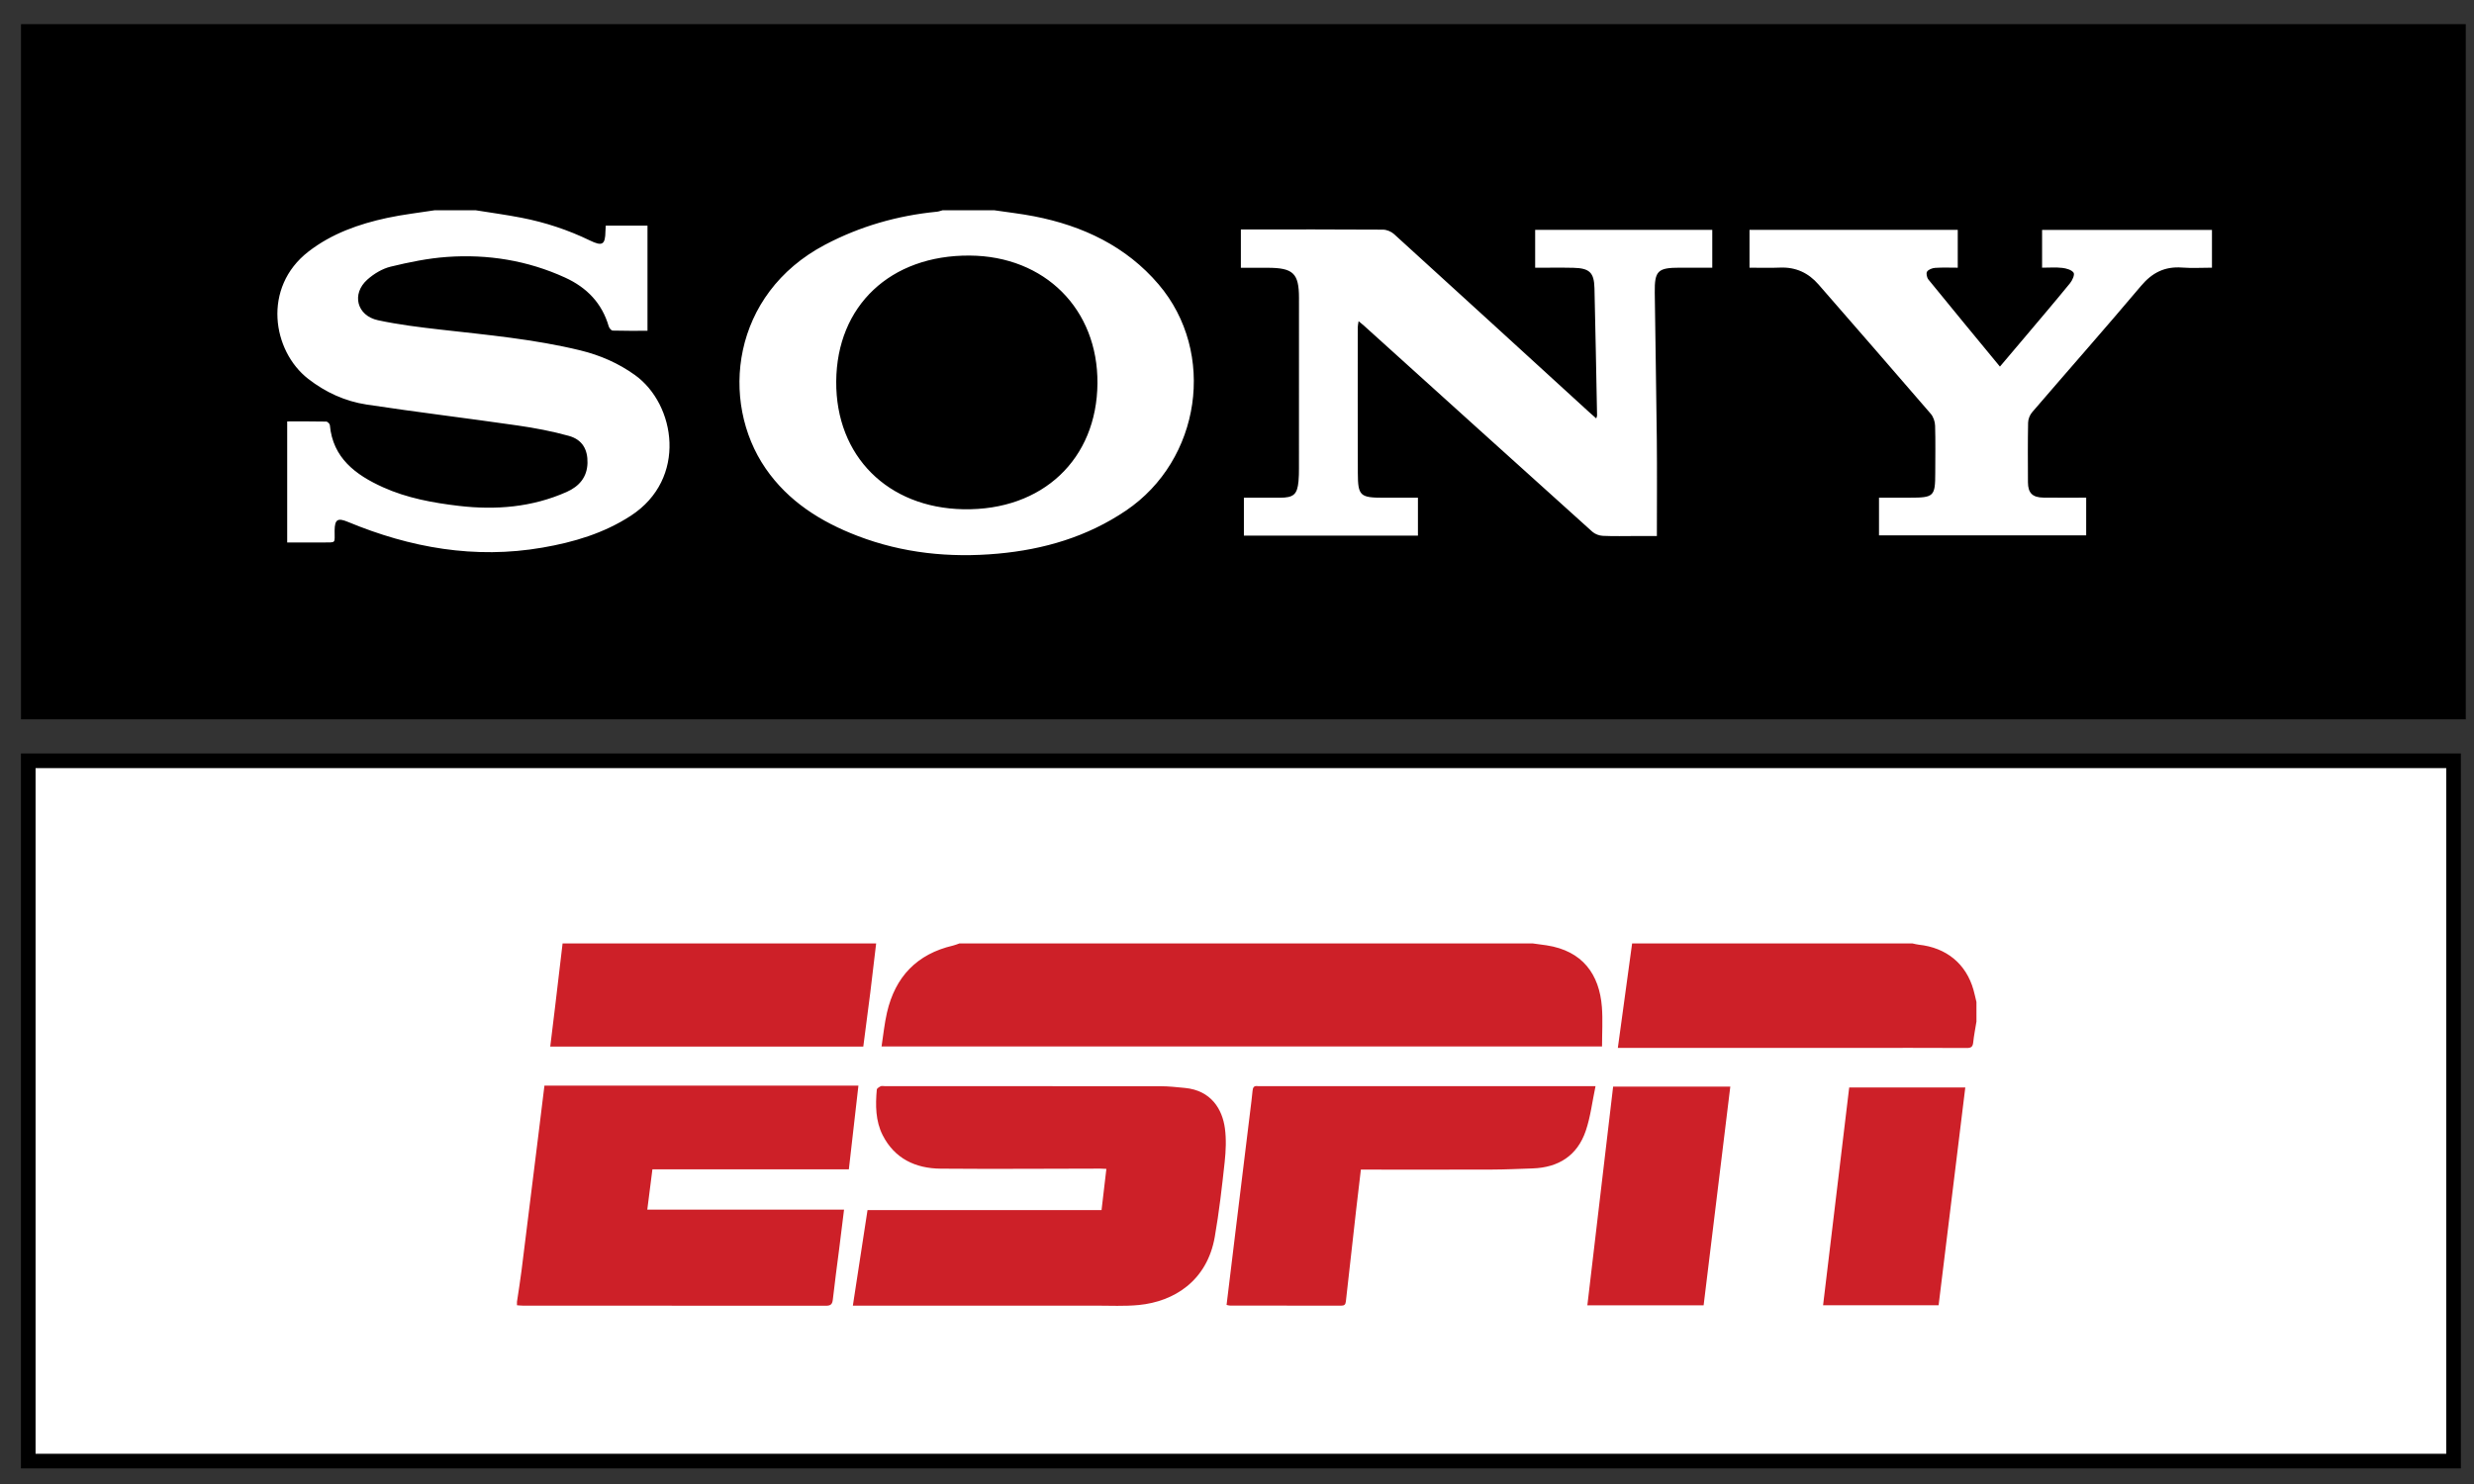
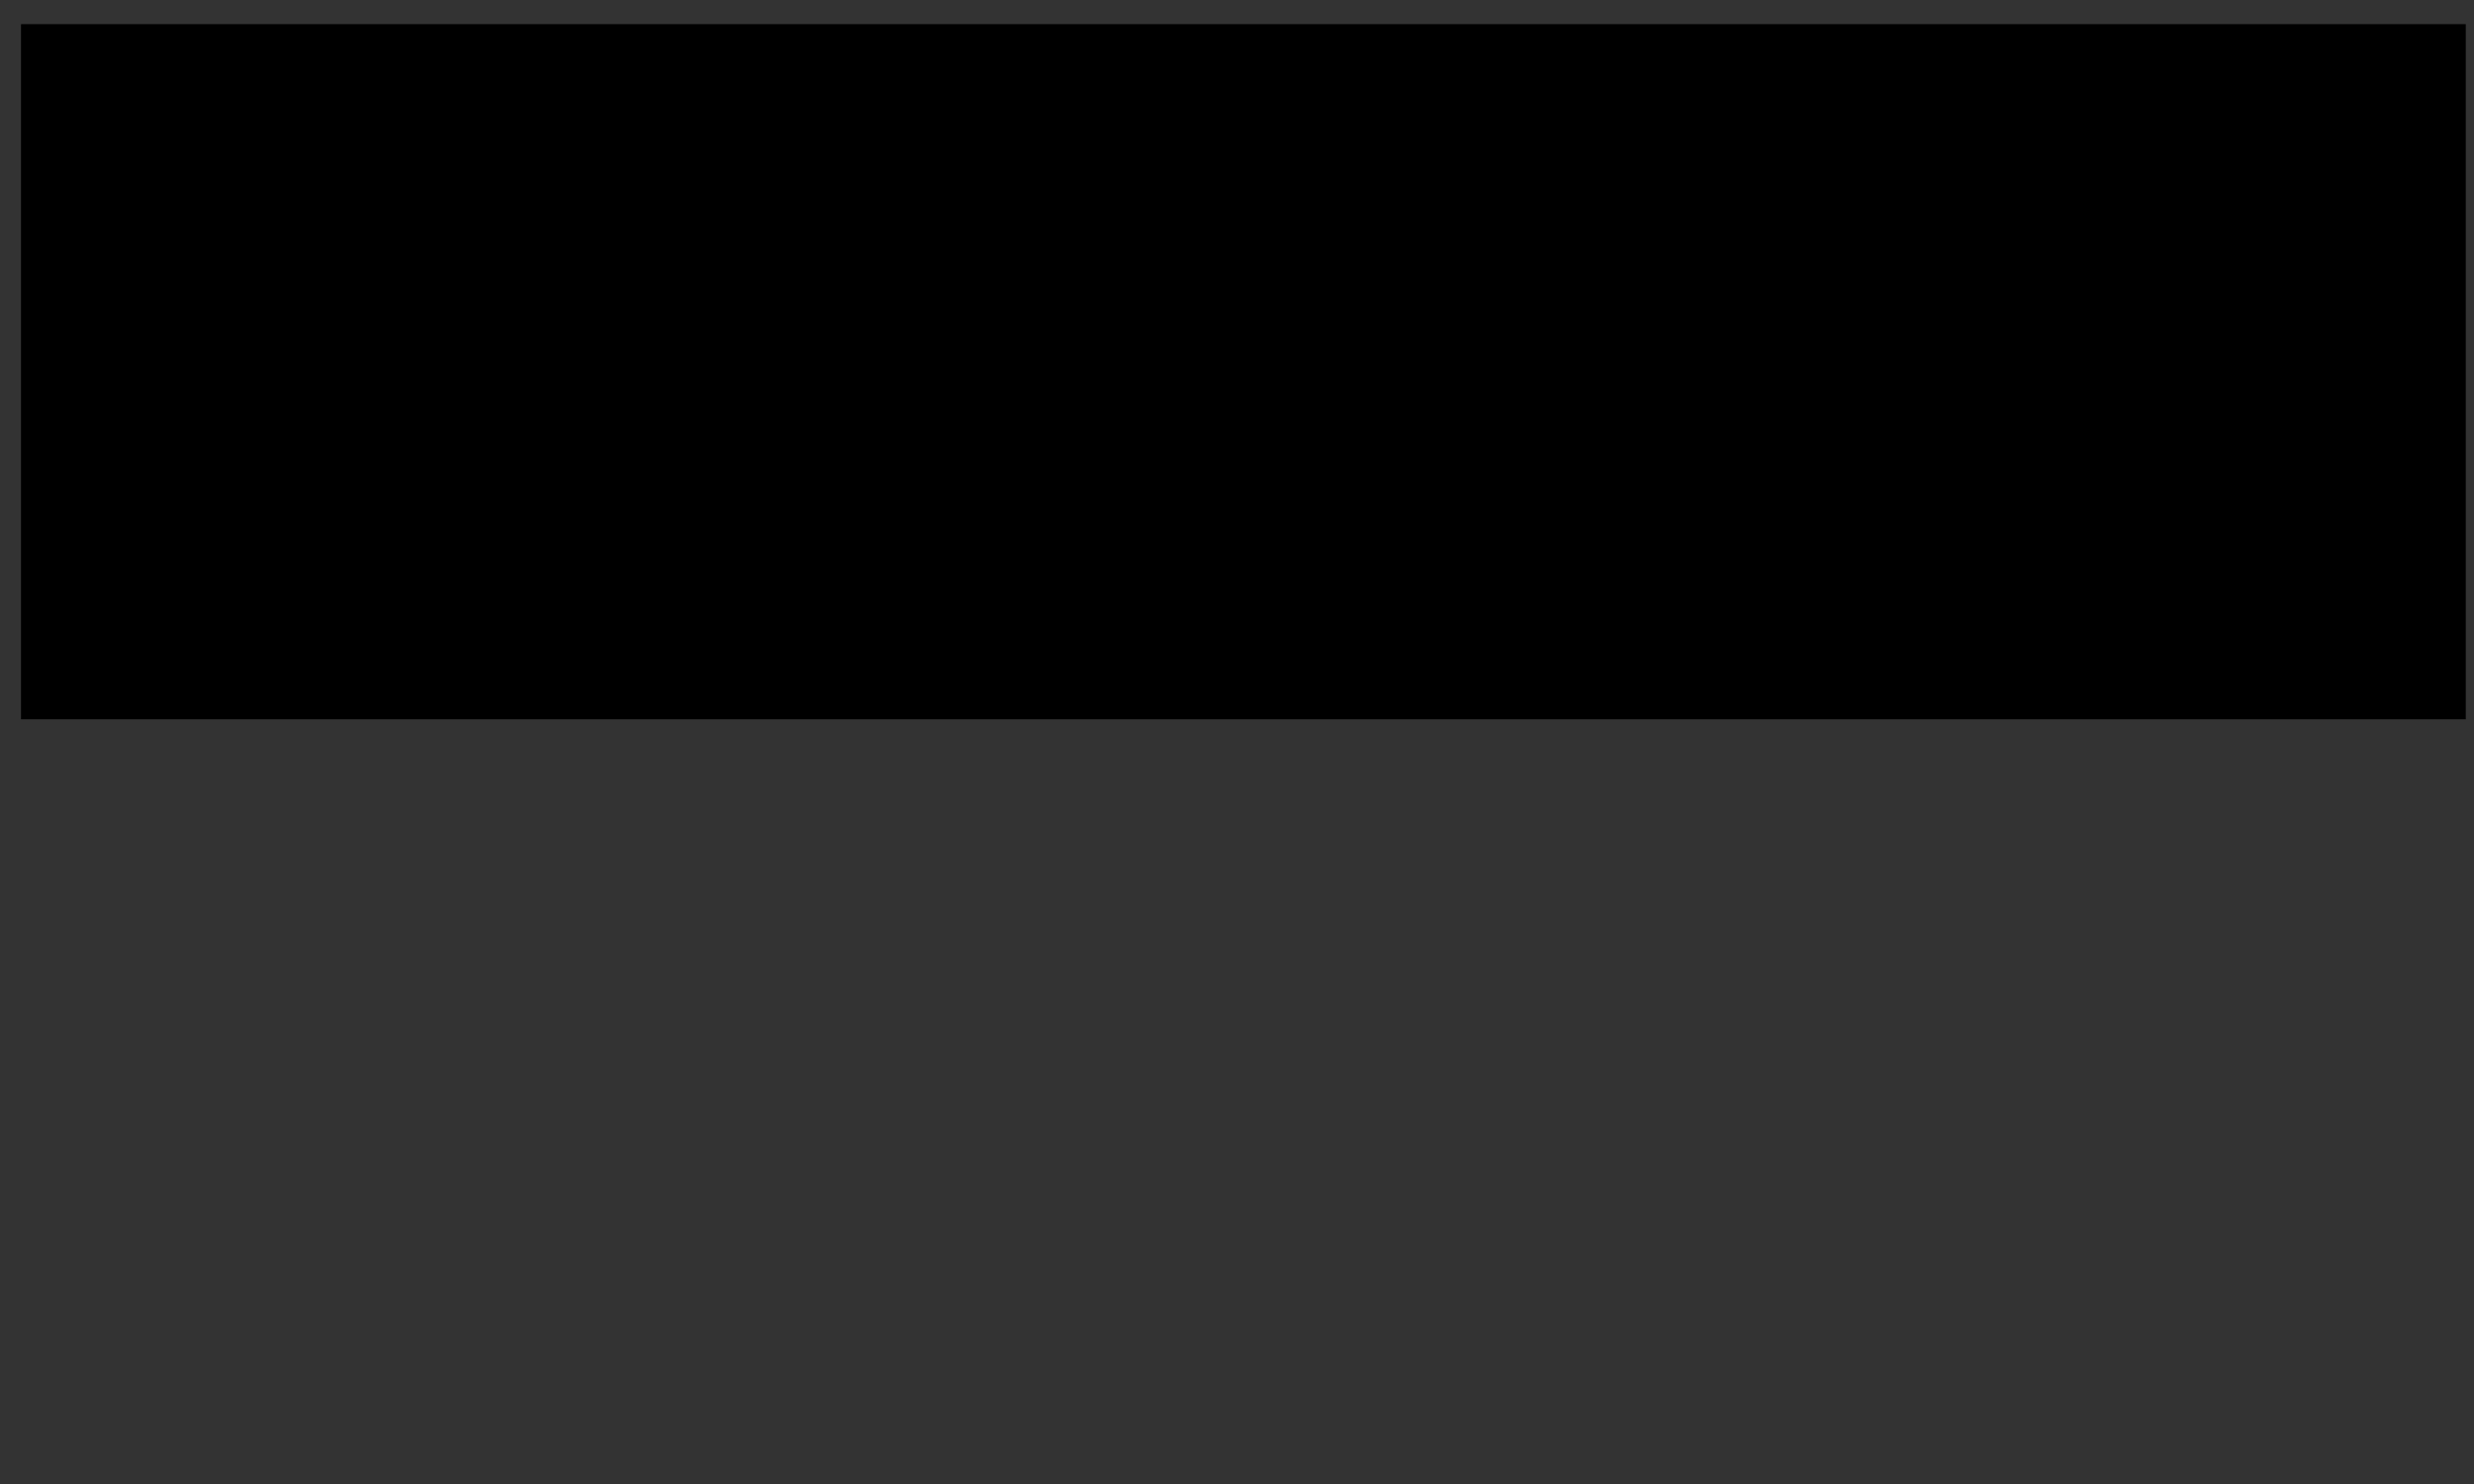
<svg xmlns="http://www.w3.org/2000/svg" xmlns:ns1="http://sodipodi.sourceforge.net/DTD/sodipodi-0.dtd" xmlns:ns2="http://www.inkscape.org/namespaces/inkscape" version="1.1" id="Layer_1" x="0px" y="0px" width="100" height="60" viewBox="0 0 121.655 72.993" enable-background="new 0 0 500 296" xml:space="preserve" ns1:docname="Sony ESPN logo.svg" ns2:version="0.92.4 (5da689c313, 2019-01-14)">
  <rect x="0" y="0" width="121.655" height="72.993" fill="#333333" stroke="none" />
  <title id="title848">Sony ESPN logo</title>
  <defs id="defs37" />
  <ns1:namedview pagecolor="#ffffff" bordercolor="#666666" borderopacity="1" objecttolerance="10" gridtolerance="10" guidetolerance="10" ns2:pageopacity="0" ns2:pageshadow="2" ns2:window-width="1366" ns2:window-height="705" id="namedview35" showgrid="false" ns2:showpageshadow="false" ns2:zoom="1" ns2:cx="63.878825" ns2:cy="24.848186" ns2:window-x="-8" ns2:window-y="-8" ns2:window-maximized="1" ns2:current-layer="Layer_1" />
  <rect width="120.217" height="34.193" id="rect2" x="1.033" y="1.188" style="stroke-width:0.24" />
  <g id="g12" transform="matrix(0.24,0,0,0.24,1.033,1.188)">
-     <path style="clip-rule:evenodd;fill:#ffffff;fill-rule:evenodd;stroke-width:0.822" d="m 76.525,31.338 c -2.29,0 -4.582,0.001 -6.871,0.002 -2.667,0.42 -5.36,0.719 -7.994,1.285 -4.787,1.03 -9.348,2.643 -13.256,5.666 -7.826,6.056 -6.076,16.754 -0.059,21.436 2.924,2.275 6.22,3.782 9.846,4.334 8.445,1.282 16.933,2.298 25.389,3.52 2.917,0.421 5.839,0.969 8.67,1.76 2.249,0.628 3.18,2.288 3.121,4.566 -0.062,2.377 -1.389,3.932 -3.516,4.875 -5.802,2.573 -11.915,3.076 -18.154,2.34 -4.375,-0.516 -8.723,-1.315 -12.752,-3.133 -4.636,-2.092 -8.457,-4.948 -8.951,-10.471 -0.02,-0.221 -0.394,-0.586 -0.607,-0.59 -2.188,-0.044 -4.376,-0.027 -6.576,-0.027 v 20.387 c 2.011,0 3.949,0.01 5.889,-0.002 2.504,-0.015 2.058,0.214 2.094,-2.041 0.03,-1.836 0.506,-2.144 2.236,-1.426 10.509,4.361 21.366,6.299 32.746,4.334 5.279,-0.912 10.335,-2.409 14.881,-5.365 9.57,-6.225 7.562,-18.774 0.701,-23.697 -2.776,-1.993 -5.849,-3.335 -9.152,-4.143 C 86.467,53.054 78.535,52.34 70.633,51.439 67.106,51.037 63.565,50.604 60.104,49.861 56.53,49.094 55.602,45.428 58.314,43.012 c 1.088,-0.97 2.501,-1.829 3.912,-2.172 3.103,-0.754 6.279,-1.408 9.459,-1.637 6.903,-0.496 13.589,0.586 19.908,3.471 3.692,1.685 6.231,4.341 7.354,8.221 0.082,0.285 0.428,0.702 0.662,0.709 1.937,0.058 3.874,0.033 5.863,0.033 V 33.93 h -7.027 c -0.021,0.368 -0.047,0.653 -0.051,0.939 -0.034,2.293 -0.522,2.575 -2.633,1.553 C 92.105,34.648 88.262,33.381 84.264,32.602 81.7,32.102 79.106,31.754 76.525,31.338 Z m 87.289,0 c -2.884,0 -5.769,0.001 -8.652,0.002 -0.32,0.084 -0.633,0.212 -0.959,0.244 -6.647,0.649 -12.932,2.452 -18.82,5.551 -15.79,8.31 -17.789,26.404 -10.021,37.689 3.803,5.526 9.267,8.978 15.496,11.363 7.594,2.907 15.488,3.715 23.582,2.984 7.803,-0.705 15.074,-2.855 21.582,-7.25 12.614,-8.519 15.296,-26.6 5.496,-38.104 -5.449,-6.395 -12.711,-9.853 -20.961,-11.461 -2.228,-0.434 -4.493,-0.685 -6.742,-1.02 z m 54.09,3.23 c -3.795,-0.002 -7.59,0.002 -11.385,0.002 h -1.148 v 6.457 c 1.557,0 3.035,-0.002 4.512,0 4.3,0.005 5.272,0.934 5.273,5.072 0.002,9.552 2e-4,19.107 -0.004,28.66 -8.2e-4,0.743 -0.007,1.491 -0.078,2.23 -0.215,2.229 -0.833,2.759 -3.15,2.76 -2.017,8.22e-4 -4.034,0 -6.043,0 v 6.383 h 29.301 V 79.75 H 229.375 c -3.927,0 -4.299,-0.322 -4.312,-4.143 -0.029,-8.188 -0.016,-16.376 -0.012,-24.564 0.002,-0.296 0.077,-0.593 0.137,-1.027 0.39,0.325 0.649,0.526 0.893,0.746 12.816,11.577 25.625,23.16 38.463,34.715 0.439,0.395 1.155,0.663 1.754,0.691 1.863,0.088 3.731,0.031 5.598,0.031 h 3.512 c 0,-5.567 0.043,-10.941 -0.012,-16.314 -0.082,-8.229 -0.248,-16.459 -0.344,-24.688 -0.043,-3.672 0.509,-4.18 4.219,-4.186 h 0.381 5.082 v -6.371 c -9.97,0 -19.871,-8.22e-4 -29.818,0 v 6.381 c 2.214,0 4.328,-0.04 6.439,0.01 2.707,0.064 3.48,0.791 3.545,3.426 0.174,7.152 0.298,14.306 0.438,21.459 0.003,0.104 -0.059,0.212 -0.139,0.475 -0.446,-0.393 -0.815,-0.71 -1.174,-1.037 -10.952,-10.009 -21.898,-20.026 -32.875,-30.008 -0.465,-0.422 -1.231,-0.738 -1.859,-0.742 -3.794,-0.025 -7.59,-0.033 -11.385,-0.035 z m 73.098,0.072 v 6.373 c 1.771,0 3.463,0.054 5.152,-0.016 2.662,-0.108 4.778,0.901 6.469,2.842 6.311,7.25 12.628,14.496 18.898,21.779 0.442,0.515 0.709,1.323 0.729,2.006 0.081,2.644 0.027,5.293 0.025,7.939 -0.003,3.974 -0.214,4.18 -4.336,4.18 h -5.133 v 6.35 h 34.879 V 79.738 c -2.439,0 -4.801,0.02 -7.166,-0.006 -1.868,-0.021 -2.628,-0.766 -2.637,-2.578 -0.017,-3.35 -0.039,-6.702 0.025,-10.051 0.011,-0.597 0.293,-1.301 0.689,-1.762 6.099,-7.099 12.297,-14.118 18.33,-21.271 1.871,-2.221 3.986,-3.299 6.91,-3.08 1.666,0.125 3.354,0.021 5.025,0.021 v -6.365 h -28.6 v 6.365 c 1.203,0 2.316,-0.091 3.4,0.035 0.684,0.08 1.569,0.326 1.902,0.805 0.227,0.323 -0.205,1.295 -0.6,1.777 -2.561,3.137 -5.191,6.22 -7.803,9.318 -1.304,1.548 -2.615,3.09 -3.996,4.721 -4.095,-4.97 -8.085,-9.793 -12.031,-14.65 -0.266,-0.328 -0.43,-1.048 -0.24,-1.338 0.233,-0.358 0.874,-0.604 1.359,-0.637 1.25,-0.086 2.509,-0.029 3.811,-0.029 v -6.373 z m -131.301,4.33 c 12.663,0.078 21.616,9.025 21.525,21.51 -0.092,12.745 -9.215,21.464 -22.582,21.211 -12.678,-0.241 -21.482,-8.912 -21.398,-21.516 0.084,-12.769 9.139,-21.287 22.455,-21.205 z" transform="scale(1.217)" id="path4" ns2:connector-curvature="0" />
-   </g>
-   <rect x="1.389" y="37.421" stroke-miterlimit="10" width="119.261" height="34.445" id="rect14" style="fill:#ffffff;stroke:#000000;stroke-width:0.72;stroke-miterlimit:10" />
+     </g>
  <g id="g32" transform="matrix(0.24,0,0,0.24,1.033,1.188)">
-     <path style="clip-rule:evenodd;fill:#cd2028;fill-rule:evenodd;stroke-width:0.822" d="m 157.98,154.809 c -0.356,0.122 -0.705,0.275 -1.068,0.359 -6.066,1.412 -9.738,5.244 -11.125,11.301 -0.427,1.856 -0.61,3.768 -0.908,5.684 h 121.297 c 0,-2.263 0.142,-4.462 -0.025,-6.637 -0.42,-5.476 -3.22,-9.467 -9.344,-10.395 -0.755,-0.113 -1.511,-0.207 -2.268,-0.311 -32.185,0 -64.373,-0.001 -96.559,-0.002 z m -66.803,0.002 c -0.415,3.516 -0.827,7.031 -1.246,10.545 -0.269,2.258 -0.548,4.515 -0.83,6.82 h 52.703 c 0.399,-3.069 0.804,-6.095 1.182,-9.123 0.343,-2.745 0.656,-5.493 0.982,-8.242 z m 180.062,0 c -0.797,5.825 -1.592,11.648 -2.402,17.586 h 1.223 39.023 c 6.168,0 12.335,-0.012 18.502,0.018 0.73,0.003 1.004,-0.205 1.08,-0.939 0.122,-1.177 0.36,-2.342 0.547,-3.514 0,-1.097 -0.001,-2.191 -0.002,-3.287 -0.165,-0.684 -0.308,-1.372 -0.5,-2.049 -1.239,-4.389 -4.564,-7.119 -9.234,-7.609 -0.34,-0.037 -0.675,-0.135 -1.014,-0.205 z M 88.123,178.75 c -0.345,2.816 -0.683,5.592 -1.027,8.369 -0.942,7.603 -1.879,15.207 -2.834,22.809 -0.22,1.747 -0.505,3.485 -0.762,5.229 0,0.193 -0.001,0.386 -0.002,0.58 0.318,0.022 0.635,0.066 0.953,0.066 17.015,0.002 34.03,-0.004 51.045,0.019 0.816,0.002 1.091,-0.237 1.182,-1.057 0.311,-2.848 0.71,-5.685 1.068,-8.527 0.272,-2.156 0.536,-4.314 0.818,-6.602 h -33.125 c 0.296,-2.323 0.575,-4.515 0.863,-6.785 H 139.373 c 0.541,-4.73 1.072,-9.38 1.611,-14.102 z m 56.924,0.066 c -0.115,-0.006 -0.224,-0.002 -0.314,0.043 -0.258,0.127 -0.637,0.353 -0.656,0.566 -0.236,2.624 -0.221,5.282 0.984,7.664 2.007,3.961 5.539,5.612 9.771,5.648 8.955,0.076 17.91,0.003 26.865,-0.008 0.312,0 0.624,0.027 1.031,0.045 -0.274,2.333 -0.537,4.584 -0.812,6.936 h -39.4 c -0.824,5.382 -1.634,10.655 -2.469,16.096 0.644,0 1.085,-8.2e-4 1.529,0 13.113,0 26.228,0.003 39.342,-0.004 2.426,-0.002 4.869,0.13 7.275,-0.105 5.916,-0.58 11.486,-4.042 12.785,-11.473 0.731,-4.179 1.212,-8.408 1.668,-12.629 0.202,-1.875 0.286,-3.82 0.033,-5.678 -0.431,-3.16 -2.287,-6.353 -6.736,-6.777 -1.367,-0.131 -2.737,-0.285 -4.107,-0.287 -15.481,-0.02 -30.961,-0.014 -46.441,-0.014 -0.112,0 -0.232,-0.017 -0.348,-0.023 z m 63.115,0.019 c -0.598,-0.077 -0.769,0.238 -0.82,0.775 -0.109,1.152 -0.261,2.302 -0.4,3.453 -0.8,6.55 -1.603,13.099 -2.402,19.65 -0.524,4.31 -1.047,8.621 -1.576,12.971 0.227,0.044 0.408,0.111 0.59,0.111 6.236,0.007 12.473,0.002 18.709,0.012 0.508,0.002 0.727,-0.16 0.785,-0.703 0.565,-5.185 1.153,-10.368 1.744,-15.549 0.249,-2.197 0.517,-4.392 0.783,-6.658 h 1.221 c 6.941,0 13.881,0.017 20.82,-0.008 2.301,-0.008 4.6,-0.115 6.9,-0.195 4.343,-0.153 7.505,-2.159 8.922,-6.336 0.8,-2.348 1.084,-4.872 1.643,-7.52 h -1.561 -54.688 c -0.224,0 -0.449,0.025 -0.67,-0.004 z m 59.881,0.084 c -1.448,12.301 -2.889,24.528 -4.338,36.828 h 19.574 c 1.505,-12.338 2.997,-24.562 4.492,-36.828 z m 39.746,0.141 c -1.471,12.262 -2.93,24.448 -4.398,36.68 h 19.449 c 1.499,-12.242 2.994,-24.428 4.494,-36.68 z" transform="scale(1.217)" id="path16" ns2:connector-curvature="0" />
-   </g>
+     </g>
</svg>